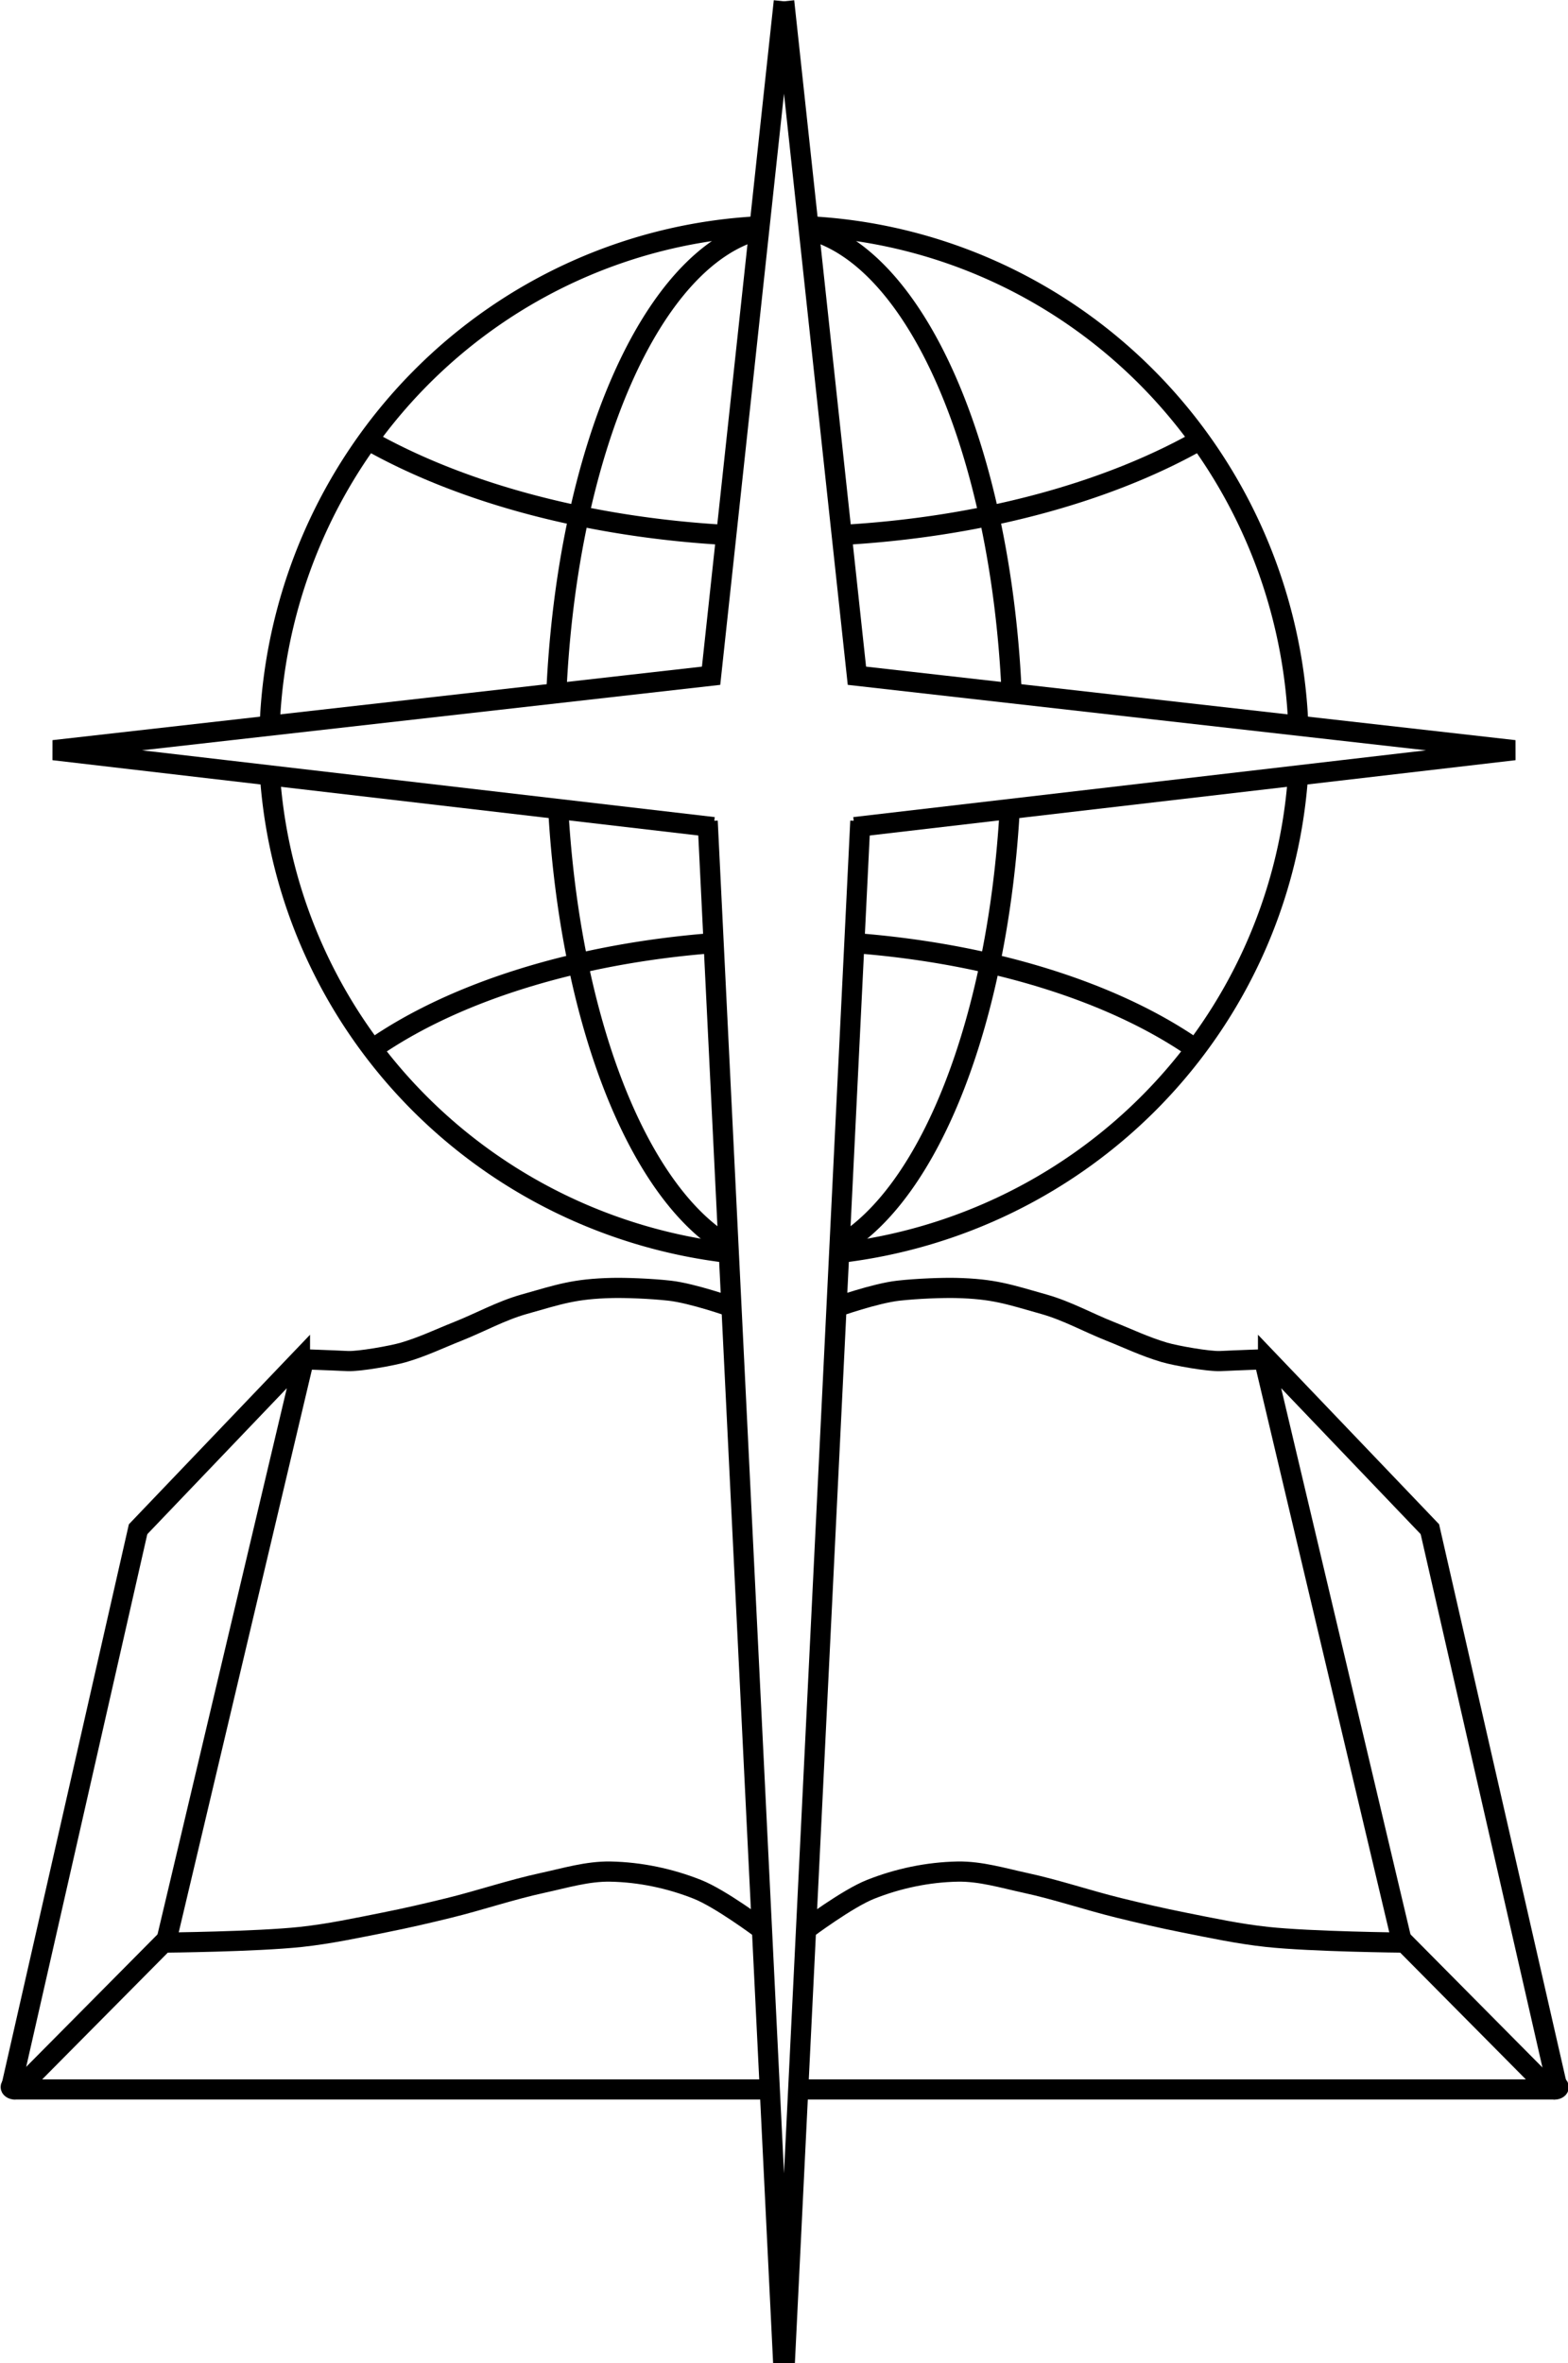
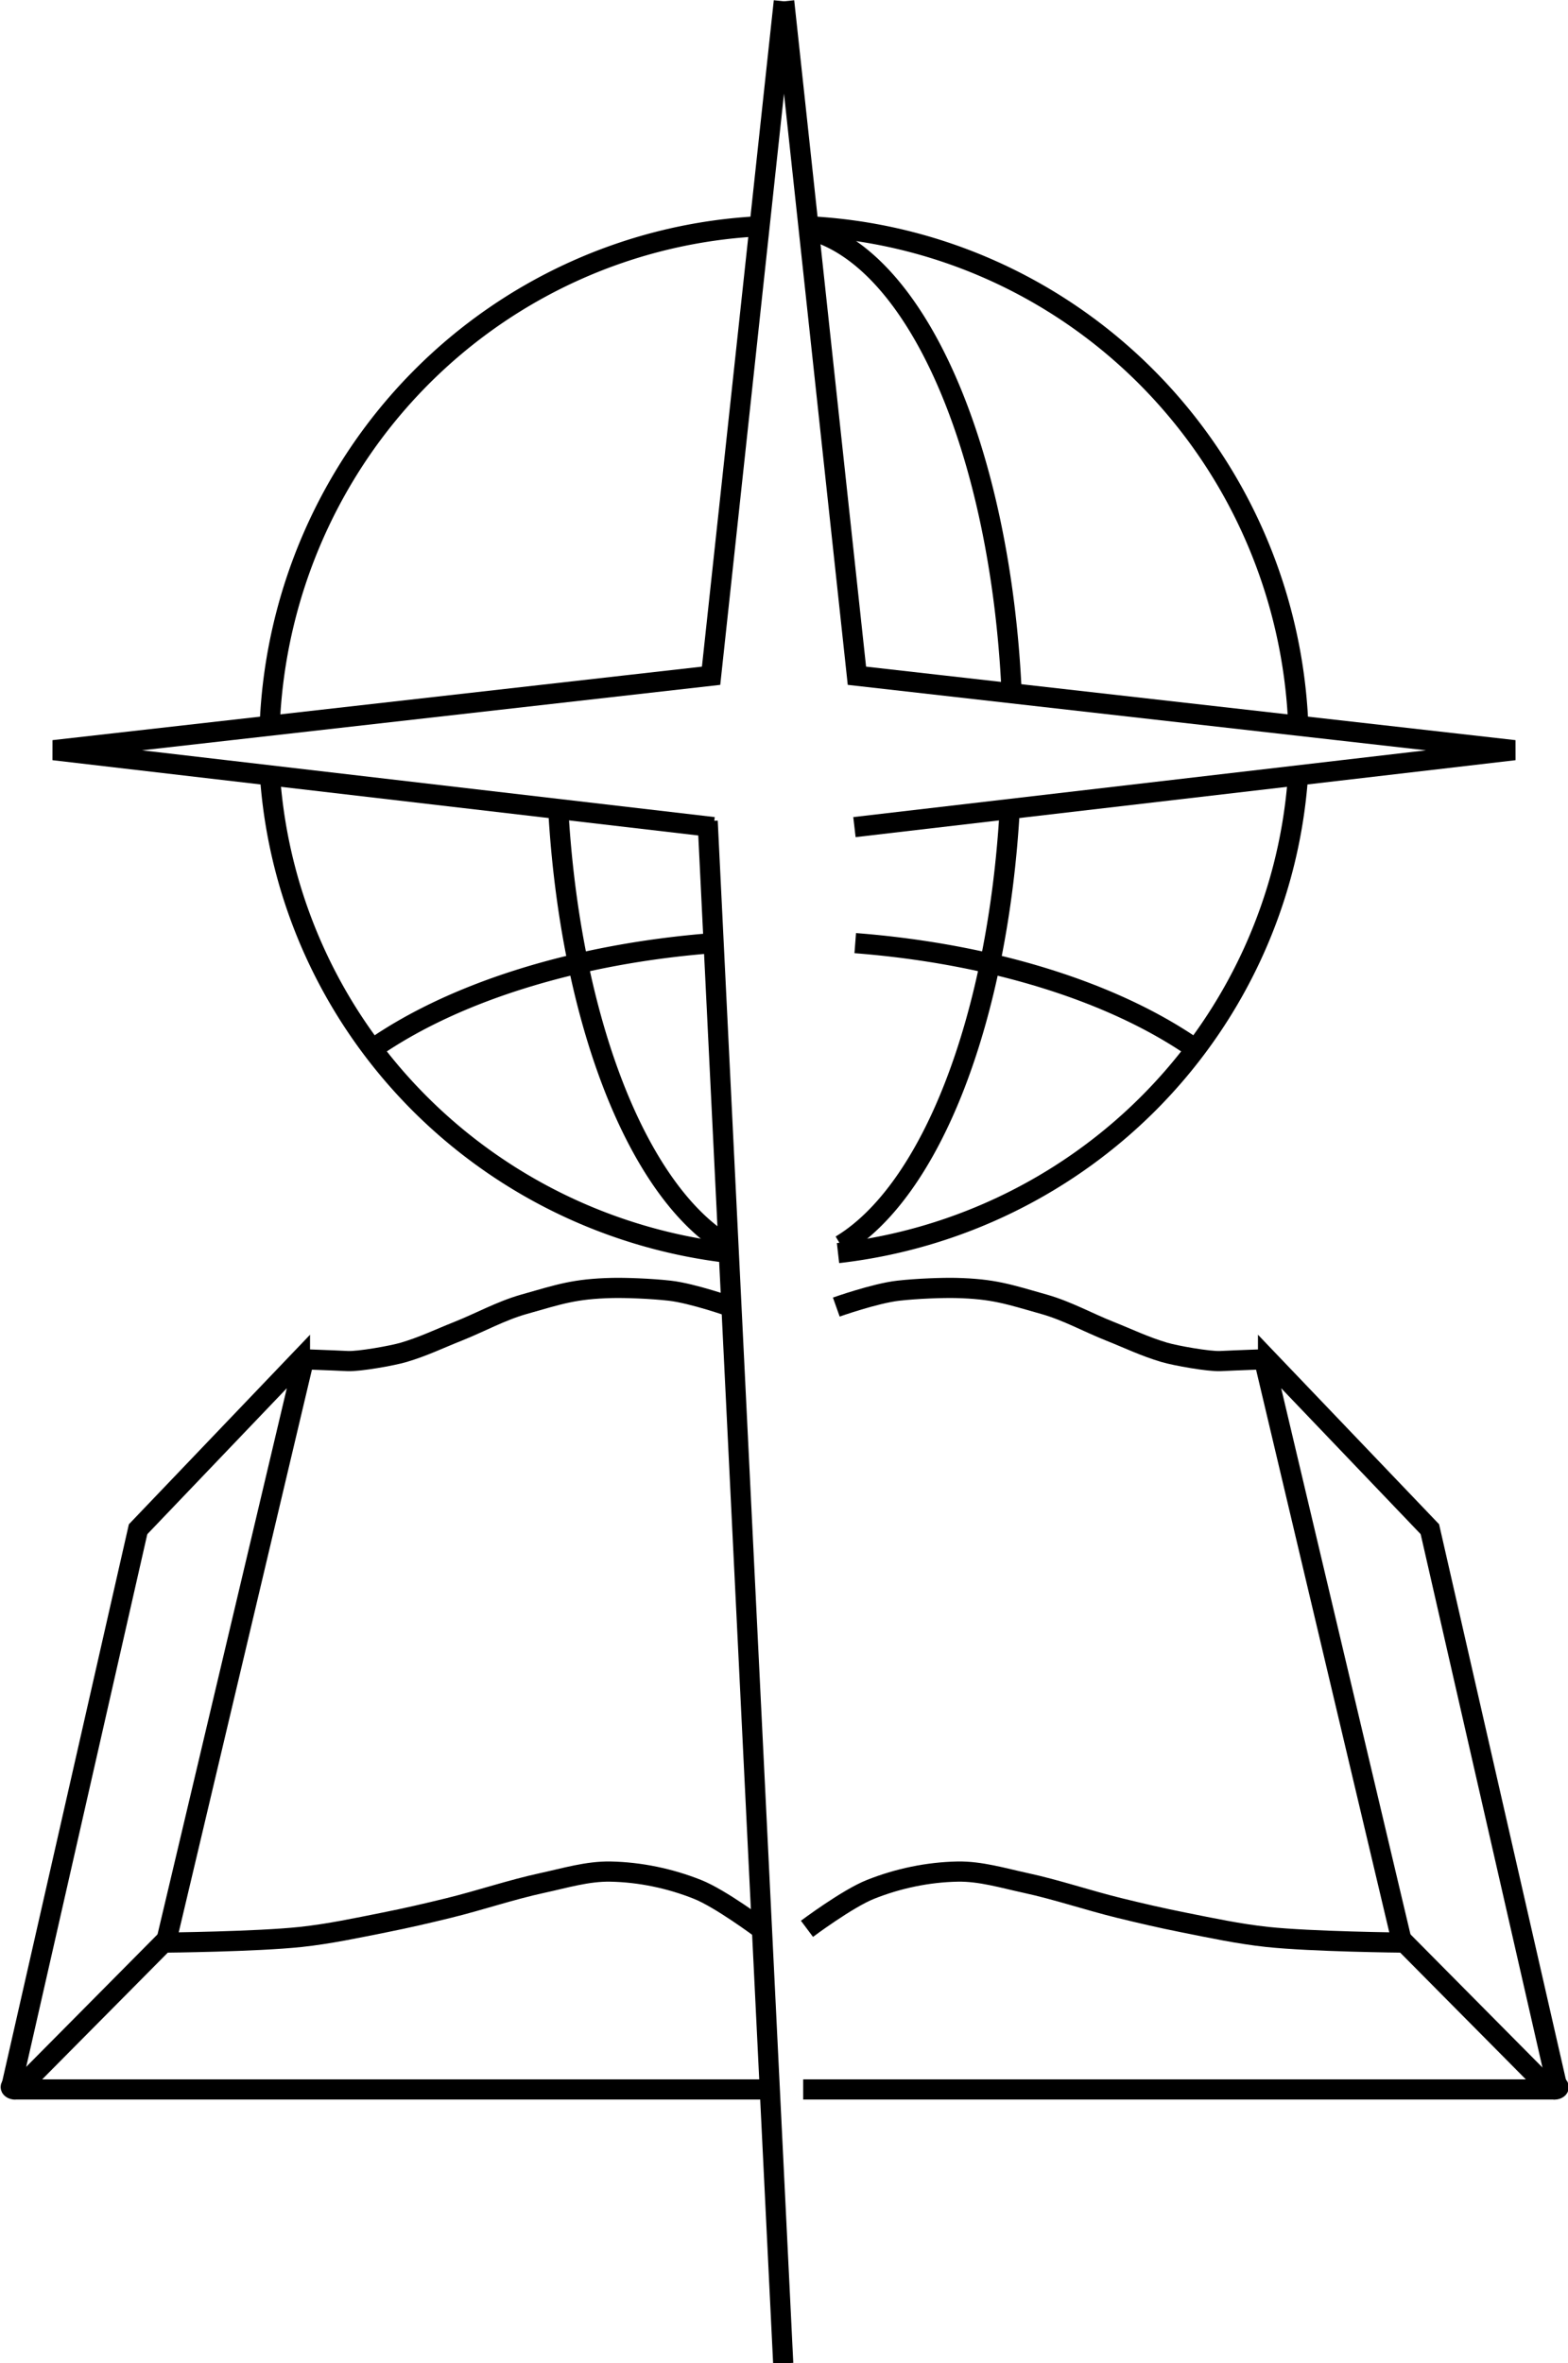
<svg xmlns="http://www.w3.org/2000/svg" xmlns:ns1="http://www.inkscape.org/namespaces/inkscape" xmlns:ns2="http://sodipodi.sourceforge.net/DTD/sodipodi-0.dtd" width="63.155mm" height="95.146mm" viewBox="0 0 63.155 95.146" id="svg1" ns1:export-filename="CVBC Logo.svg" ns1:export-xdpi="300" ns1:export-ydpi="300">
  <defs id="defs1" />
  <g ns1:label="Layer 1" ns1:groupmode="layer" id="layer1">
    <g id="g18" transform="translate(-86.033,-33.493)" style="stroke:#000000;stroke-width:0.4;stroke-dasharray:none;stroke-opacity:1">
      <g id="g16" transform="matrix(2.03,0,0,2.03,-88.588,-34.733)" style="stroke:#000000;stroke-width:0.4;stroke-dasharray:none;stroke-opacity:1">
        <path style="fill:none;stroke:#000000;stroke-width:0.4;stroke-dasharray:none;stroke-opacity:1" d="M 88.772,63.885 86.245,74.996" id="path1" ns2:nodetypes="cc" />
        <path style="fill:none;stroke:#000000;stroke-width:0.4;stroke-dasharray:none;stroke-opacity:1" d="M 100.178,50.013 87.084,48.487 100.129,47.011 101.572,33.635" id="path2" ns2:nodetypes="cccc" />
        <path style="fill:none;stroke:#000000;stroke-width:0.4;stroke-dasharray:none;stroke-opacity:1" d="m 100.538,59.532 c 0,0 -0.77,-0.273 -1.23,-0.325 -0.381,-0.043 -0.893,-0.06 -1.142,-0.054 -0.748,0.018 -1.034,0.121 -1.754,0.325 -0.456,0.13 -0.864,0.359 -1.304,0.534 -0.38,0.151 -0.687,0.302 -1.079,0.418 -0.218,0.065 -0.885,0.184 -1.112,0.173 -0.322,-0.016 -0.924,-0.037 -0.924,-0.037" id="path3" ns2:nodetypes="cssssssc" />
        <path style="fill:#00ff00;stroke:#000000;stroke-width:0.4;stroke-dasharray:none;stroke-opacity:1" d="m 100.061,49.893 1.499,30.588" id="path5" ns2:nodetypes="cc" />
        <path style="fill:none;stroke:#000000;stroke-width:0.4;stroke-dasharray:none;stroke-opacity:1" d="m 101.12,71.863 c 0,0 -0.803,-0.601 -1.263,-0.783 -0.546,-0.217 -1.139,-0.341 -1.727,-0.352 -0.454,-0.008 -0.899,0.128 -1.343,0.224 -0.625,0.135 -1.233,0.343 -1.855,0.496 -0.424,0.104 -0.85,0.203 -1.279,0.288 -0.552,0.11 -1.103,0.228 -1.663,0.288 -0.891,0.095 -2.686,0.112 -2.686,0.112" id="path7" ns2:nodetypes="cssssssc" />
        <path style="fill:none;stroke:#000000;stroke-width:0.4;stroke-dasharray:none;stroke-opacity:1" d="m 88.722,63.978 3.25,-3.399 a 0.041,0.041 28.52 0 1 0.069,0.037 l -2.739,11.565" id="path8" ns2:nodetypes="ccc" ns1:path-effect="#path-effect8" ns1:original-d="m 88.722171,63.977647 3.353478,-3.50718 -2.773293,11.710753" />
        <path style="fill:#000000;stroke:#000000;stroke-width:0.4;stroke-dasharray:none;stroke-opacity:1" d="m 89.35,72.051 -2.994,3.019" id="path4" />
        <path style="fill:#000000;stroke:#000000;stroke-width:0.4;stroke-dasharray:none;stroke-opacity:1" d="M 101.195,75.049 H 86.28" id="path6" />
        <ellipse style="fill:none;stroke:#000000;stroke-width:0.291;stroke-dasharray:none;stroke-opacity:1" id="path9" cx="86.315" cy="75.002" rx="0.137" ry="0.102" />
        <ellipse style="fill:none;stroke:#000000;stroke-width:0.291;stroke-dasharray:none;stroke-opacity:1" id="path9-4" cx="116.865" cy="75.003" rx="0.137" ry="0.102" />
        <path style="fill:none;stroke:#000000;stroke-width:0.4;stroke-dasharray:none;stroke-opacity:1" id="path10" ns2:type="arc" ns2:cx="37.459019" ns2:cy="-106.14279" ns2:rx="10.219718" ns2:ry="10.313262" ns2:start="0.0094561256" ns2:end="1.3895321" ns2:open="true" ns2:arc-type="arc" d="m 47.678,-106.045 a 10.22,10.313 0 0 1 -8.377,10.047" transform="rotate(95.977)" />
        <path style="fill:none;stroke:#000000;stroke-width:0.4;stroke-dasharray:none;stroke-opacity:1" id="path10-7" ns2:type="arc" ns2:cx="-104.80647" ns2:cy="-40.951187" ns2:rx="10.219718" ns2:ry="10.313262" ns2:start="6.2521858" ns2:end="1.4533756" ns2:open="true" ns2:arc-type="arc" d="m -94.592,-41.271 a 10.22,10.313 0 0 1 -9.018,10.562" transform="rotate(-175.868)" />
-         <path style="fill:none;stroke:#000000;stroke-width:0.4;stroke-dasharray:none;stroke-opacity:1" id="path14" ns2:type="arc" ns2:cx="101.60001" ns2:cy="48.385677" ns2:rx="4.5640621" ns2:ry="10.285677" ns2:start="3.2468699" ns2:end="4.5990573" ns2:open="true" ns2:arc-type="arc" d="m 97.061,47.305 a 4.564,10.286 0 0 1 4.023,-9.139" />
        <path style="fill:none;stroke:#000000;stroke-width:0.4;stroke-dasharray:none;stroke-opacity:1" id="path14-9" ns2:type="arc" ns2:cx="101.62419" ns2:cy="48.36515" ns2:rx="4.5640621" ns2:ry="10.285677" ns2:start="1.8314088" ns2:end="3.0151311" ns2:open="true" ns2:arc-type="arc" d="M 100.448,58.304 A 4.564,10.286 0 0 1 97.097,49.662" />
-         <path style="fill:none;stroke:#000000;stroke-width:0.4;stroke-dasharray:none;stroke-opacity:1" id="path15" ns2:type="arc" ns2:cx="101.61653" ns2:cy="38.116539" ns2:rx="11.426693" ns2:ry="6.135026" ns2:start="1.6742089" ns2:end="2.3768072" ns2:open="true" ns2:arc-type="arc" d="M 100.437,44.219 A 11.427,6.135 0 0 1 93.372,42.364" />
        <path style="fill:none;stroke:#000000;stroke-width:0.4;stroke-dasharray:none;stroke-opacity:1" id="path16" ns2:type="arc" ns2:cx="101.68269" ns2:cy="57.596485" ns2:rx="10.302214" ns2:ry="5.3412762" ns2:start="3.7796672" ns2:end="4.5641807" ns2:open="true" ns2:arc-type="arc" d="m 93.408,54.415 a 10.302,5.341 0 0 1 6.754,-2.101" />
      </g>
      <g id="g16-7" transform="matrix(-2.03,0,0,2.03,323.809,-34.733)" style="stroke:#000000;stroke-width:0.4;stroke-dasharray:none;stroke-opacity:1">
        <path style="fill:none;stroke:#000000;stroke-width:0.4;stroke-dasharray:none;stroke-opacity:1" d="M 88.773,63.884 86.228,75.025" id="path1-4" ns2:nodetypes="cc" />
        <path style="fill:none;stroke:#000000;stroke-width:0.4;stroke-dasharray:none;stroke-opacity:1" d="M 100.178,50.013 87.084,48.487 100.129,47.011 101.572,33.635" id="path2-2" ns2:nodetypes="cccc" />
        <path style="fill:none;stroke:#000000;stroke-width:0.4;stroke-dasharray:none;stroke-opacity:1" d="m 100.538,59.532 c 0,0 -0.77,-0.273 -1.23,-0.325 -0.381,-0.043 -0.893,-0.06 -1.142,-0.054 -0.748,0.018 -1.034,0.121 -1.754,0.325 -0.456,0.13 -0.864,0.359 -1.304,0.534 -0.38,0.151 -0.687,0.302 -1.079,0.418 -0.218,0.065 -0.885,0.184 -1.112,0.173 -0.322,-0.016 -0.924,-0.037 -0.924,-0.037" id="path3-4" ns2:nodetypes="cssssssc" />
-         <path style="fill:#00ff00;stroke:#000000;stroke-width:0.4;stroke-dasharray:none;stroke-opacity:1" d="m 100.061,49.893 1.499,30.588" id="path5-2" ns2:nodetypes="cc" />
        <path style="fill:none;stroke:#000000;stroke-width:0.4;stroke-dasharray:none;stroke-opacity:1" d="m 101.12,71.863 c 0,0 -0.803,-0.601 -1.263,-0.783 -0.546,-0.217 -1.139,-0.341 -1.727,-0.352 -0.454,-0.008 -0.899,0.128 -1.343,0.224 -0.625,0.135 -1.233,0.343 -1.855,0.496 -0.424,0.104 -0.85,0.203 -1.279,0.288 -0.552,0.11 -1.103,0.228 -1.663,0.288 -0.891,0.095 -2.686,0.112 -2.686,0.112" id="path7-3" ns2:nodetypes="cssssssc" />
        <path style="fill:none;stroke:#000000;stroke-width:0.4;stroke-dasharray:none;stroke-opacity:1" d="m 88.722,63.978 3.25,-3.399 a 0.041,0.041 28.52 0 1 0.069,0.037 l -2.739,11.565" id="path8-8" ns2:nodetypes="ccc" ns1:path-effect="#path-effect8-5" ns1:original-d="m 88.722171,63.977647 3.353478,-3.50718 -2.773293,11.710753" />
        <path style="fill:#000000;stroke:#000000;stroke-width:0.4;stroke-dasharray:none;stroke-opacity:1" d="m 89.35,72.051 -2.994,3.019" id="path4-0" />
        <path style="fill:#000000;stroke:#000000;stroke-width:0.4;stroke-dasharray:none;stroke-opacity:1" d="M 101.195,75.049 H 86.28" id="path6-1" />
        <path style="fill:none;stroke:#000000;stroke-width:0.4;stroke-dasharray:none;stroke-opacity:1" id="path10-73" ns2:type="arc" ns2:cx="37.459019" ns2:cy="-106.14279" ns2:rx="10.219718" ns2:ry="10.313262" ns2:start="0.0094561256" ns2:end="1.3895321" ns2:open="true" ns2:arc-type="arc" d="m 47.678,-106.045 a 10.22,10.313 0 0 1 -8.377,10.047" transform="rotate(95.977)" />
        <path style="fill:none;stroke:#000000;stroke-width:0.4;stroke-dasharray:none;stroke-opacity:1" id="path10-7-0" ns2:type="arc" ns2:cx="-104.80647" ns2:cy="-40.951187" ns2:rx="10.219718" ns2:ry="10.313262" ns2:start="6.2521858" ns2:end="1.4533756" ns2:open="true" ns2:arc-type="arc" d="m -94.592,-41.271 a 10.22,10.313 0 0 1 -9.018,10.562" transform="rotate(-175.868)" />
        <path style="fill:none;stroke:#000000;stroke-width:0.4;stroke-dasharray:none;stroke-opacity:1" id="path14-2" ns2:type="arc" ns2:cx="101.60001" ns2:cy="48.385677" ns2:rx="4.5640621" ns2:ry="10.285677" ns2:start="3.2468699" ns2:end="4.5990573" ns2:open="true" ns2:arc-type="arc" d="m 97.061,47.305 a 4.564,10.286 0 0 1 4.023,-9.139" />
        <path style="fill:none;stroke:#000000;stroke-width:0.4;stroke-dasharray:none;stroke-opacity:1" id="path14-9-3" ns2:type="arc" ns2:cx="101.62419" ns2:cy="48.36515" ns2:rx="4.5640621" ns2:ry="10.285677" ns2:start="1.8314088" ns2:end="3.0151311" ns2:open="true" ns2:arc-type="arc" d="M 100.448,58.304 A 4.564,10.286 0 0 1 97.097,49.662" />
-         <path style="fill:none;stroke:#000000;stroke-width:0.4;stroke-dasharray:none;stroke-opacity:1" id="path15-8" ns2:type="arc" ns2:cx="101.61653" ns2:cy="38.116539" ns2:rx="11.426693" ns2:ry="6.135026" ns2:start="1.6742089" ns2:end="2.3768072" ns2:open="true" ns2:arc-type="arc" d="M 100.437,44.219 A 11.427,6.135 0 0 1 93.372,42.364" />
        <path style="fill:none;stroke:#000000;stroke-width:0.4;stroke-dasharray:none;stroke-opacity:1" id="path16-4" ns2:type="arc" ns2:cx="101.68269" ns2:cy="57.596485" ns2:rx="10.302214" ns2:ry="5.3412762" ns2:start="3.7796672" ns2:end="4.5641807" ns2:open="true" ns2:arc-type="arc" d="m 93.408,54.415 a 10.302,5.341 0 0 1 6.754,-2.101" />
      </g>
    </g>
  </g>
</svg>